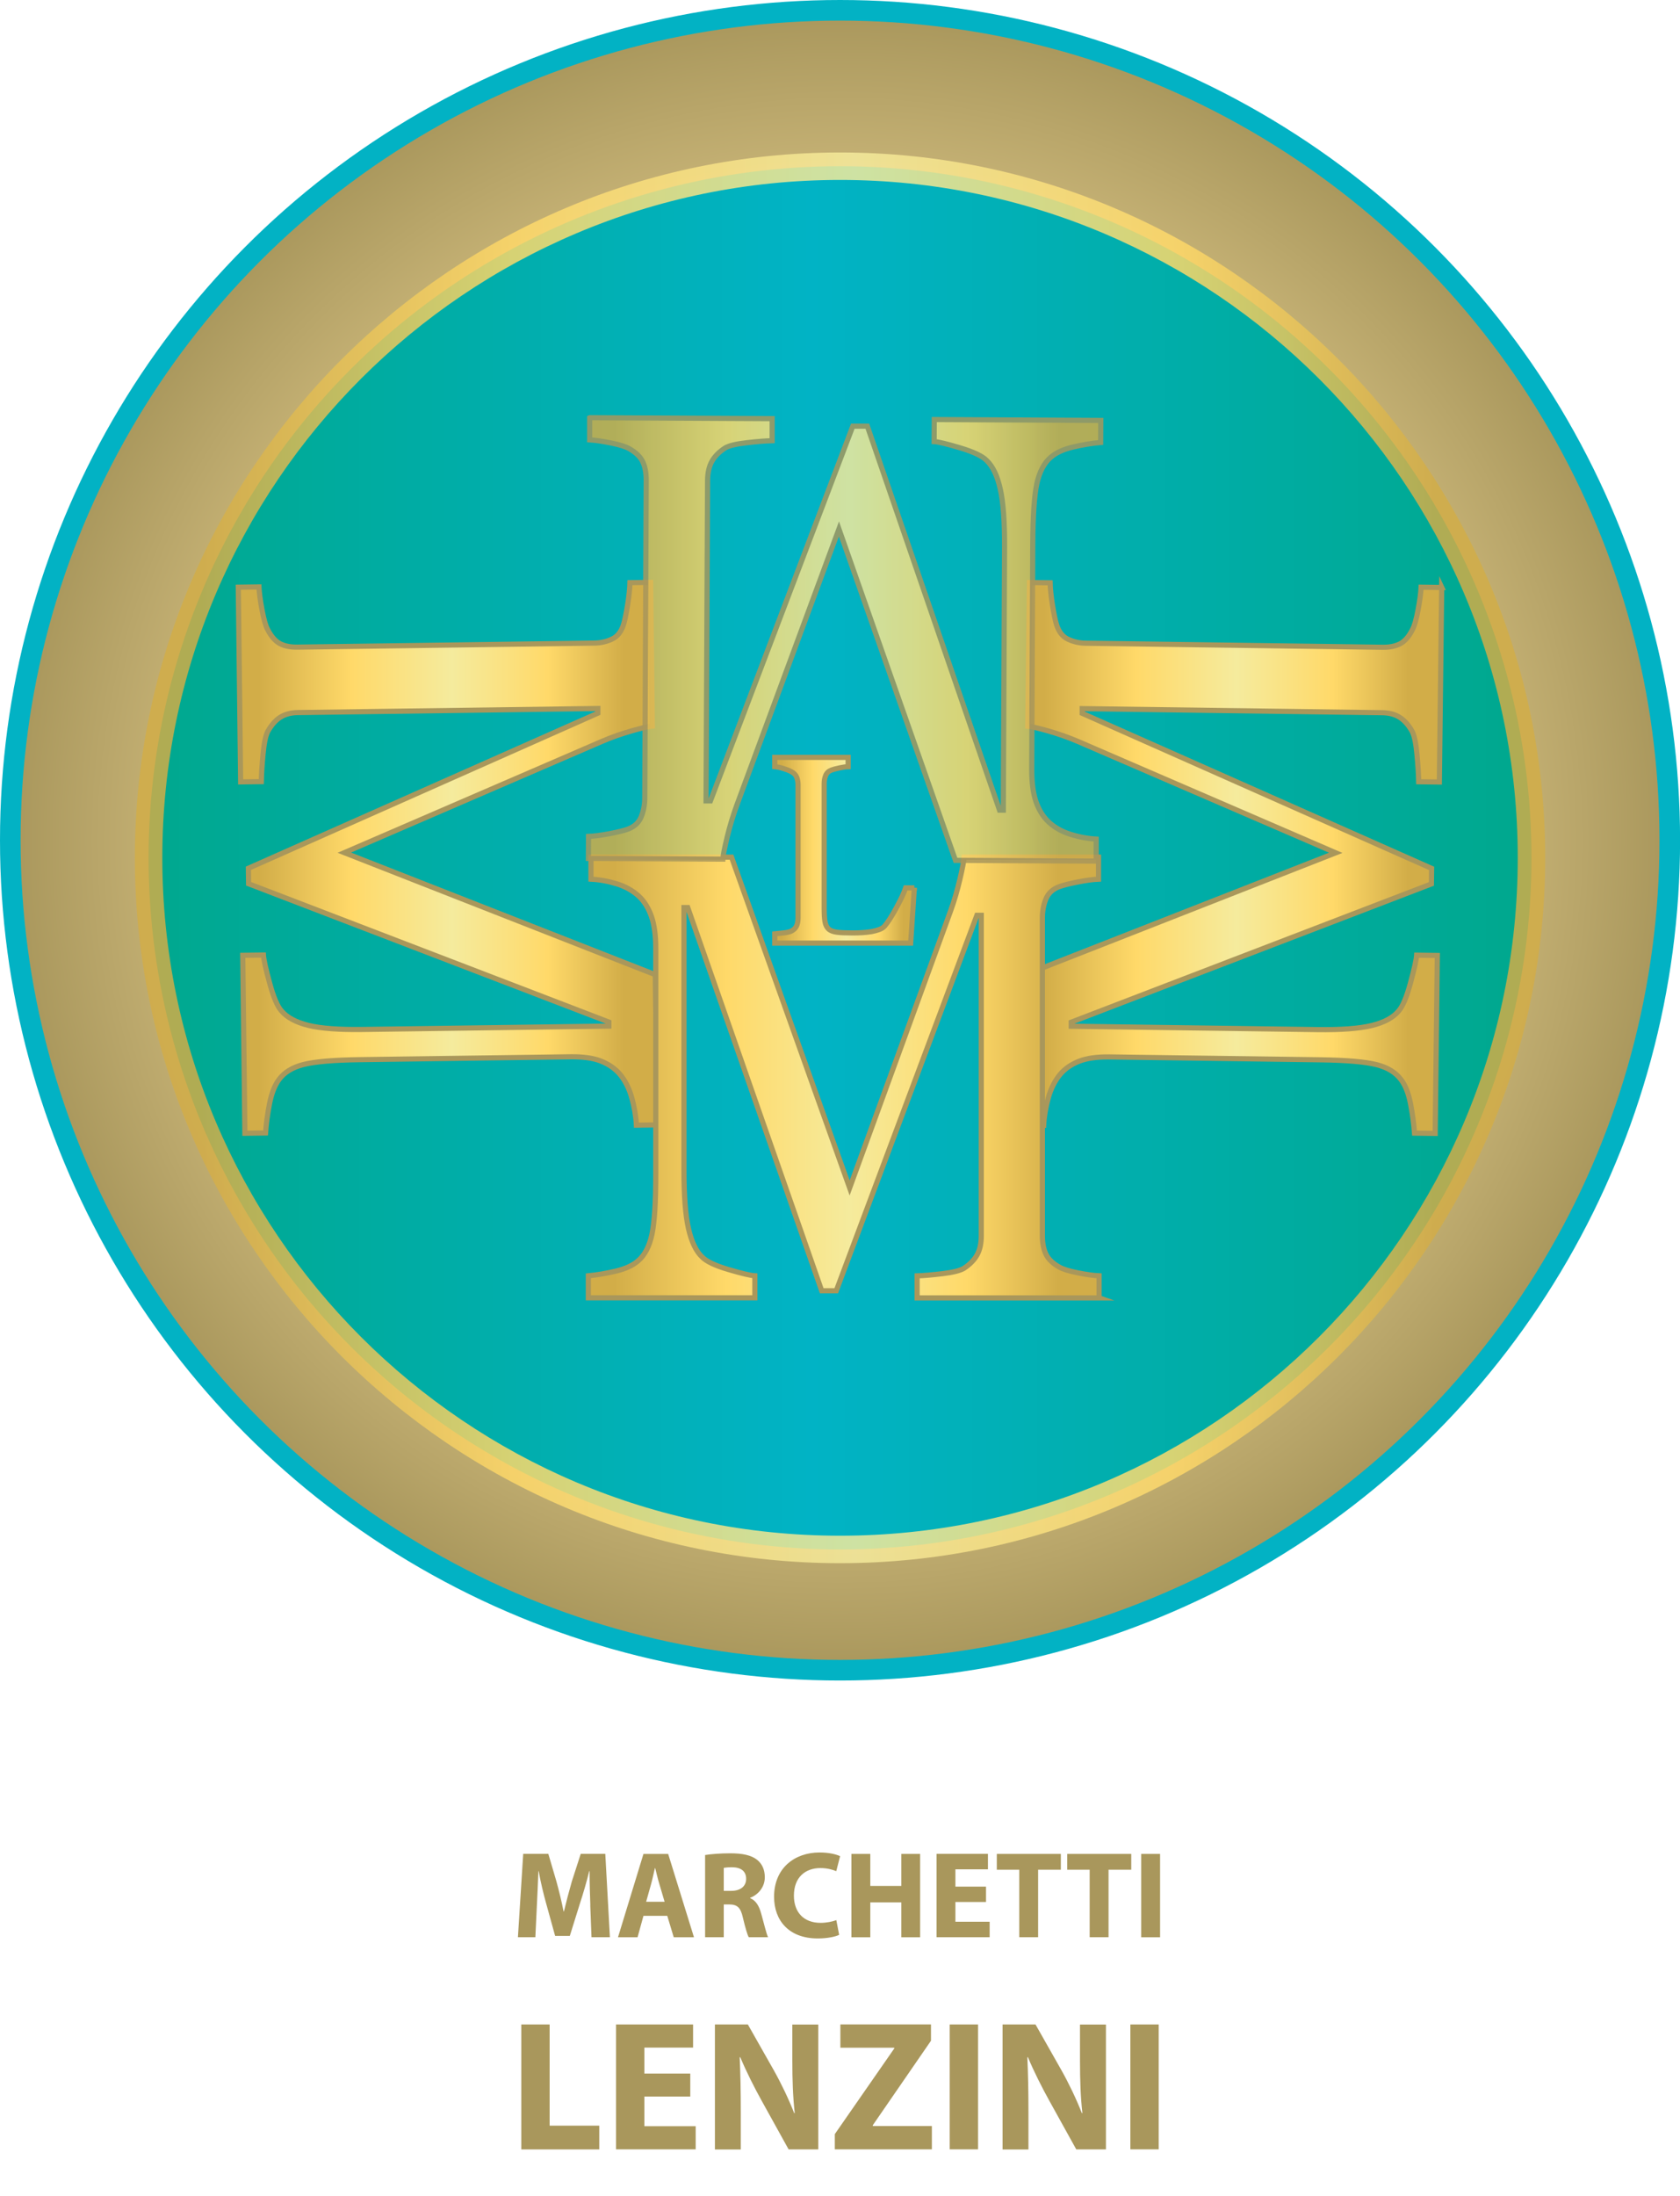
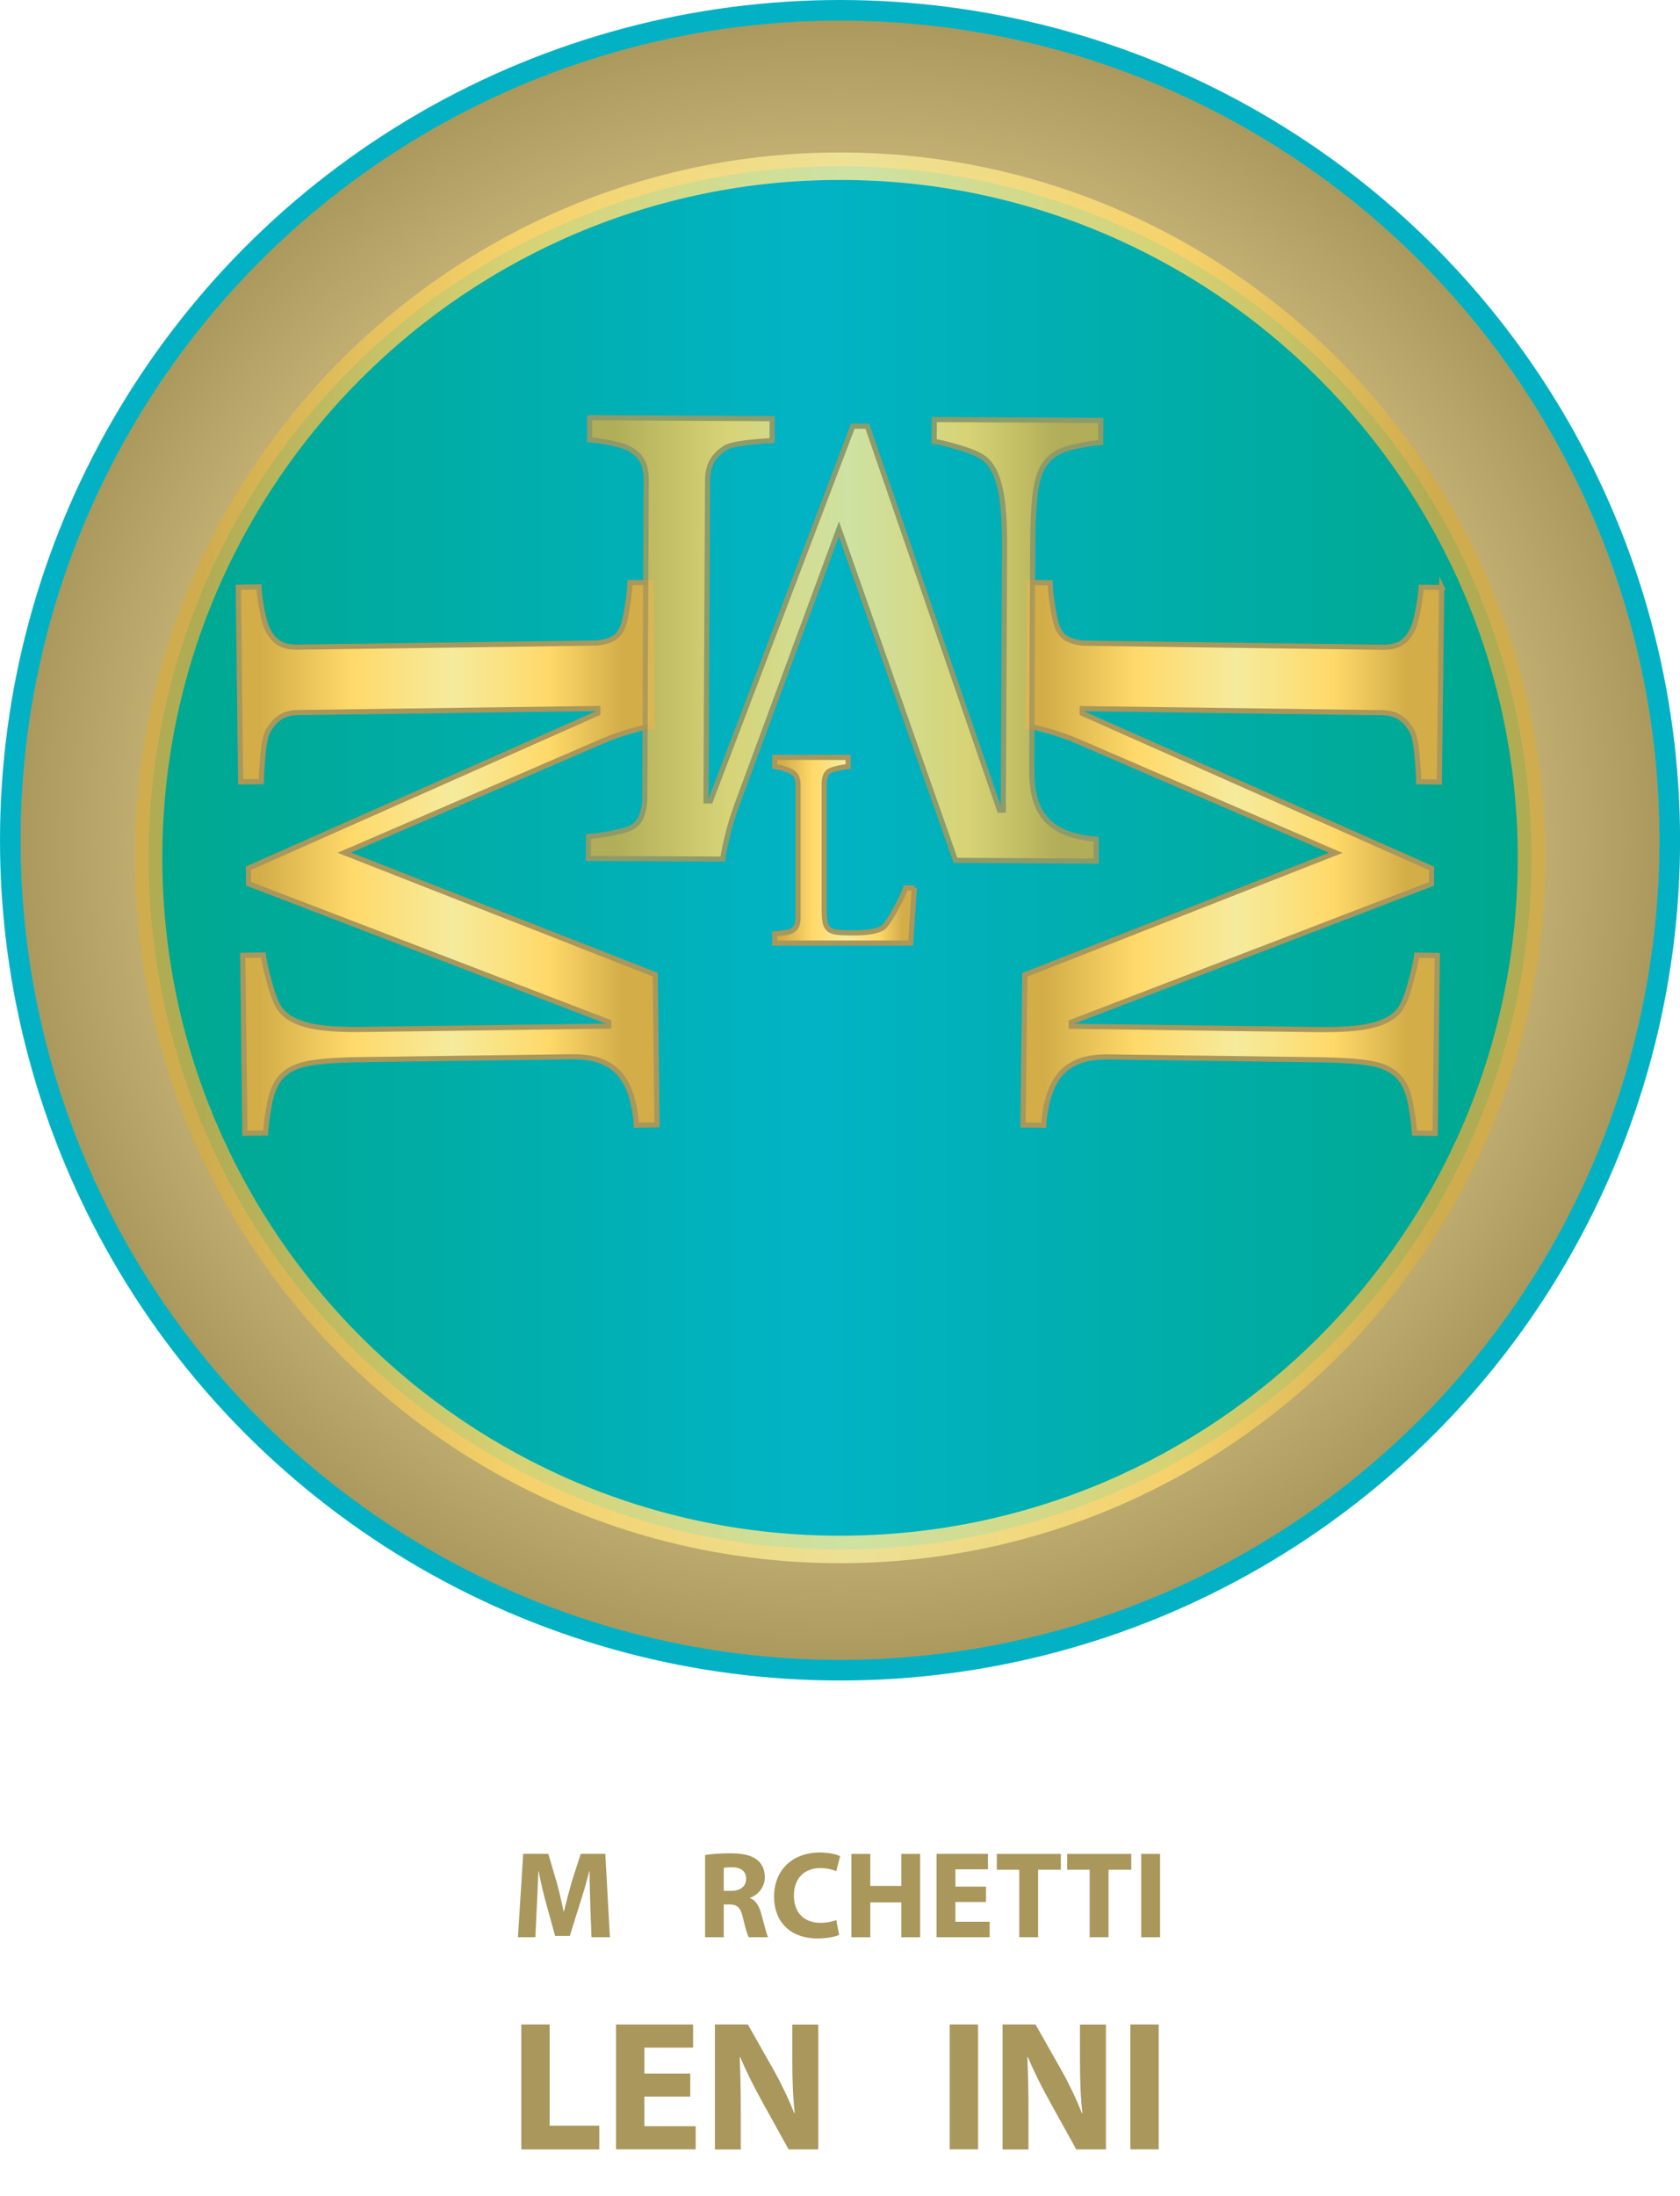
<svg xmlns="http://www.w3.org/2000/svg" xmlns:xlink="http://www.w3.org/1999/xlink" id="Layer_1" viewBox="0 0 244.77 319.82">
  <defs>
    <style>.cls-1{fill:url(#linear-gradient);}.cls-2{fill:#a9975c;}.cls-3{fill:url(#linear-gradient-7);}.cls-3,.cls-4,.cls-5,.cls-6,.cls-7{stroke:#a9975b;stroke-width:.75px;}.cls-3,.cls-4,.cls-5,.cls-6,.cls-7,.cls-8{stroke-miterlimit:10;}.cls-4{fill:url(#linear-gradient-5);}.cls-5{fill:url(#linear-gradient-6);}.cls-6{fill:url(#linear-gradient-3);}.cls-7{fill:url(#linear-gradient-4);}.cls-8{fill:url(#radial-gradient);stroke:#02b2c4;stroke-width:3px;}.cls-9,.cls-10{opacity:.84;}.cls-10{fill:url(#linear-gradient-2);}</style>
    <radialGradient id="radial-gradient" cx="122.39" cy="122.39" fx="122.39" fy="122.39" r="120.89" gradientUnits="userSpaceOnUse">
      <stop offset="0" stop-color="#ab944e" />
      <stop offset=".38" stop-color="#d8c385" />
      <stop offset=".68" stop-color="#d8c385" />
      <stop offset="1" stop-color="#a9975c" />
    </radialGradient>
    <linearGradient id="linear-gradient" x1="21.65" y1="124.95" x2="223.13" y2="124.95" gradientUnits="userSpaceOnUse">
      <stop offset="0" stop-color="#00a88e" />
      <stop offset=".48" stop-color="#01b3c5" />
      <stop offset=".99" stop-color="#00a88e" />
    </linearGradient>
    <linearGradient id="linear-gradient-2" x1="19.65" y1="124.95" x2="225.13" y2="124.95" gradientUnits="userSpaceOnUse">
      <stop offset=".05" stop-color="#d2ad48" />
      <stop offset=".27" stop-color="#ffd969" />
      <stop offset=".51" stop-color="#f5eb9d" />
      <stop offset=".74" stop-color="#ffd969" />
      <stop offset=".92" stop-color="#d2ad48" />
    </linearGradient>
    <linearGradient id="linear-gradient-3" x1="112.89" y1="123.84" x2="133.22" y2="123.84" xlink:href="#linear-gradient-2" />
    <linearGradient id="linear-gradient-4" x1="149.05" y1="124.95" x2="210.05" y2="124.95" xlink:href="#linear-gradient-2" />
    <linearGradient id="linear-gradient-5" x1="34.72" y1="124.95" x2="95.73" y2="124.95" xlink:href="#linear-gradient-2" />
    <linearGradient id="linear-gradient-6" x1="85.74" y1="156.96" x2="160.16" y2="156.96" xlink:href="#linear-gradient-2" />
    <linearGradient id="linear-gradient-7" x1="85.74" y1="93.13" x2="160.37" y2="93.13" xlink:href="#linear-gradient-2" />
  </defs>
  <circle class="cls-8" cx="122.39" cy="122.39" r="120.89" />
  <circle class="cls-1" cx="122.39" cy="124.95" r="100.74" />
  <path class="cls-10" d="m122.39,227.69c-56.65,0-102.74-46.09-102.74-102.74S65.74,22.21,122.39,22.21s102.74,46.09,102.74,102.74-46.09,102.74-102.74,102.74Zm0-201.48c-54.45,0-98.74,44.29-98.74,98.74s44.29,98.74,98.74,98.74,98.74-44.29,98.74-98.74S176.83,26.21,122.39,26.21Z" />
  <path class="cls-6" d="m133.22,129.32l-.54,8.05h-19.8v-1.35c.29-.03.7-.07,1.24-.13.54-.06.92-.15,1.13-.25.36-.17.62-.41.78-.72.16-.32.24-.72.24-1.22v-19.38c0-.43-.07-.81-.21-1.14-.14-.33-.41-.6-.81-.8-.27-.15-.66-.3-1.15-.45-.49-.15-.9-.23-1.22-.26v-1.35h10.69v1.35c-.33.01-.76.08-1.29.19s-.91.22-1.15.31c-.4.15-.68.41-.83.78-.15.37-.22.76-.22,1.18v18.18c0,.84.04,1.49.12,1.95.08.46.26.82.54,1.08.27.23.68.38,1.22.45.54.07,1.3.1,2.28.1.44,0,.9-.01,1.37-.04.48-.03.93-.08,1.36-.15.42-.08.8-.18,1.15-.31.35-.13.61-.3.78-.51.49-.58,1.06-1.47,1.7-2.66.65-1.19,1.1-2.15,1.35-2.89h1.27Z" />
  <path class="cls-7" d="m210.05,85.55l-.34,28.36-3.01-.04c-.02-1.02-.1-2.34-.25-3.96-.15-1.62-.38-2.73-.68-3.33-.52-.94-1.13-1.64-1.82-2.08-.69-.45-1.55-.68-2.6-.69l-43.68-.59v.68s50.91,22.59,50.91,22.59l-.03,2.26-52.48,20.14v.59s35.85.49,35.85.49c3.47.05,6.11-.15,7.92-.59,1.81-.44,3.12-1.14,3.92-2.1.6-.66,1.18-2.02,1.74-4.09.56-2.07.86-3.43.9-4.06l3.01.04-.31,25.92-3.01-.04c-.1-1.36-.29-2.79-.58-4.28-.29-1.5-.74-2.66-1.36-3.48-.78-1.07-1.98-1.81-3.61-2.22-1.63-.41-4.37-.65-8.2-.7l-30.73-.42c-1.78-.02-3.23.18-4.37.62-1.13.44-2.06,1.07-2.77,1.91-.77.92-1.35,2.06-1.73,3.41-.38,1.35-.61,2.69-.68,4.02l-3.01-.04.26-21.88,45.3-17.77-37.53-16.21c-1.38-.59-2.82-1.1-4.32-1.53-1.51-.43-2.51-.66-3.02-.7l.25-20.93,3.01.04c.02.84.13,1.92.34,3.24.21,1.31.41,2.27.6,2.88.33,1.03.88,1.73,1.67,2.1.79.37,1.64.57,2.58.58l43.3.59c.99.01,1.82-.16,2.5-.51s1.28-1.04,1.8-2.06c.29-.54.56-1.5.82-2.88.26-1.38.4-2.48.44-3.3l3.01.04Z" />
  <path class="cls-4" d="m37.73,85.51c.04.81.18,1.91.44,3.3.26,1.38.53,2.35.82,2.88.52,1.02,1.12,1.7,1.8,2.06s1.52.52,2.5.51l43.3-.59c.93-.01,1.79-.21,2.58-.58.79-.37,1.34-1.07,1.67-2.1.19-.61.39-1.57.6-2.88.21-1.32.32-2.4.34-3.24l3.01-.04.25,20.93c-.51.04-1.51.27-3.02.7s-2.95.94-4.32,1.53l-37.53,16.21,45.3,17.77.26,21.88-3.01.04c-.07-1.33-.3-2.66-.68-4.02-.38-1.35-.96-2.49-1.73-3.41-.72-.83-1.64-1.47-2.77-1.91-1.13-.44-2.59-.64-4.37-.62l-30.73.42c-3.84.05-6.57.29-8.2.7-1.63.41-2.84,1.15-3.61,2.22-.61.82-1.06,1.98-1.36,3.48-.29,1.5-.49,2.92-.58,4.28l-3.01.04-.31-25.92,3.01-.04c.04.63.33,1.99.9,4.06.56,2.07,1.14,3.44,1.74,4.09.8.95,2.11,1.65,3.92,2.1,1.81.44,4.45.64,7.92.59l35.85-.49v-.59s-52.49-20.14-52.49-20.14l-.03-2.26,50.92-22.59v-.68s-43.69.59-43.69.59c-1.04.01-1.91.25-2.6.69-.69.45-1.29,1.14-1.82,2.08-.3.61-.53,1.72-.68,3.33-.15,1.62-.23,2.94-.25,3.96l-3.01.04-.34-28.36,3.01-.04Z" />
  <path class="cls-2" d="m86.01,277.53c-.05-1.46-.11-3.22-.11-4.99h-.05c-.38,1.55-.88,3.28-1.35,4.7l-1.48,4.74h-2.14l-1.3-4.7c-.4-1.42-.81-3.15-1.1-4.74h-.04c-.07,1.64-.13,3.51-.22,5.02l-.22,4.61h-2.54l.77-12.14h3.66l1.19,4.05c.38,1.4.76,2.92,1.03,4.34h.05c.34-1.4.76-3.01,1.15-4.36l1.3-4.03h3.58l.67,12.14h-2.68l-.18-4.65Z" />
-   <path class="cls-2" d="m93.75,279.06l-.86,3.12h-2.85l3.71-12.14h3.6l3.76,12.14h-2.95l-.94-3.12h-3.47Zm3.08-2.05l-.76-2.57c-.22-.72-.43-1.62-.61-2.34h-.04c-.18.72-.36,1.64-.56,2.34l-.72,2.57h2.68Z" />
  <path class="cls-2" d="m102.73,270.2c.88-.14,2.2-.25,3.66-.25,1.8,0,3.06.27,3.92.95.72.58,1.12,1.42,1.12,2.54,0,1.55-1.1,2.61-2.14,2.99v.05c.85.34,1.31,1.15,1.62,2.27.38,1.37.76,2.95.99,3.42h-2.81c-.2-.34-.49-1.33-.85-2.83-.32-1.51-.85-1.93-1.96-1.94h-.83v4.77h-2.72v-11.97Zm2.72,5.22h1.08c1.37,0,2.18-.68,2.18-1.75,0-1.12-.76-1.67-2.02-1.69-.67,0-1.04.05-1.24.09v3.35Z" />
  <path class="cls-2" d="m122.25,281.83c-.5.25-1.64.52-3.11.52-4.2,0-6.36-2.61-6.36-6.07,0-4.14,2.95-6.45,6.63-6.45,1.42,0,2.5.29,2.99.54l-.56,2.18c-.56-.23-1.33-.45-2.3-.45-2.18,0-3.87,1.31-3.87,4.02,0,2.43,1.44,3.96,3.89,3.96.83,0,1.75-.18,2.29-.4l.41,2.14Z" />
  <path class="cls-2" d="m126.8,270.04v4.66h4.52v-4.66h2.74v12.14h-2.74v-5.08h-4.52v5.08h-2.75v-12.14h2.75Z" />
  <path class="cls-2" d="m143.66,277.04h-4.46v2.88h4.99v2.25h-7.74v-12.14h7.49v2.25h-4.74v2.52h4.46v2.23Z" />
  <path class="cls-2" d="m148.49,272.34h-3.26v-2.3h9.33v2.3h-3.31v9.83h-2.75v-9.83Z" />
  <path class="cls-2" d="m158.75,272.34h-3.26v-2.3h9.33v2.3h-3.31v9.83h-2.75v-9.83Z" />
  <path class="cls-2" d="m169.02,270.04v12.14h-2.75v-12.14h2.75Z" />
  <path class="cls-2" d="m75.95,294.88h4.13v14.74h7.23v3.46h-11.36v-18.19Z" />
  <path class="cls-2" d="m100.57,305.38h-6.69v4.32h7.48v3.37h-11.61v-18.19h11.23v3.37h-7.1v3.78h6.69v3.35Z" />
  <path class="cls-2" d="m104.16,313.07v-18.19h4.8l3.78,6.67c1.08,1.92,2.16,4.18,2.97,6.24h.08c-.27-2.4-.35-4.86-.35-7.58v-5.32h3.78v18.19h-4.32l-3.89-7.02c-1.08-1.94-2.27-4.29-3.16-6.42l-.08.03c.11,2.4.16,4.97.16,7.94v5.48h-3.78Z" />
-   <path class="cls-2" d="m121.63,310.85l8.66-12.47v-.11h-7.85v-3.4h13.2v2.38l-8.48,12.31v.11h8.61v3.4h-14.14v-2.21Z" />
  <path class="cls-2" d="m142.5,294.88v18.19h-4.13v-18.19h4.13Z" />
  <path class="cls-2" d="m146.07,313.07v-18.19h4.8l3.78,6.67c1.08,1.92,2.16,4.18,2.97,6.24h.08c-.27-2.4-.35-4.86-.35-7.58v-5.32h3.78v18.19h-4.32l-3.89-7.02c-1.08-1.94-2.27-4.29-3.16-6.42l-.08.03c.11,2.4.16,4.97.16,7.94v5.48h-3.78Z" />
  <path class="cls-2" d="m168.82,294.88v18.19h-4.13v-18.19h4.13Z" />
-   <path class="cls-5" d="m160.16,189.05h-26.54v-3.21c.96-.03,2.19-.14,3.7-.32,1.51-.18,2.55-.44,3.11-.77.87-.57,1.52-1.23,1.93-1.97.41-.74.61-1.67.61-2.78v-46.68h-.64l-20.49,54.69h-2.12l-19.52-55.82h-.55v38.31c0,3.71.22,6.53.66,8.46.44,1.93,1.11,3.32,2.01,4.16.62.63,1.9,1.24,3.85,1.81,1.95.57,3.22.87,3.81.9v3.21h-24.26v-3.21c1.27-.12,2.6-.35,4-.68,1.4-.33,2.48-.83,3.24-1.49.99-.84,1.66-2.14,2.03-3.89.37-1.75.55-4.67.55-8.78v-32.84c0-1.9-.21-3.45-.63-4.66-.42-1.21-1.03-2.19-1.82-2.94-.88-.81-1.95-1.42-3.22-1.81-1.27-.39-2.53-.62-3.77-.68v-3.21h20.48l17.21,48.18,14.69-40.3c.54-1.48.99-3.02,1.37-4.64s.59-2.69.61-3.24h19.59v3.21c-.79.03-1.8.17-3.03.41-1.23.24-2.12.47-2.69.68-.96.36-1.61.97-1.95,1.81-.34.84-.51,1.76-.51,2.76v46.27c0,1.06.17,1.95.51,2.67s.99,1.36,1.95,1.9c.51.3,1.41.58,2.71.84,1.3.26,2.33.4,3.09.43v3.21Z" />
  <g class="cls-9">
    <path class="cls-3" d="m85.96,60.84l26.54.14v3.21c-.97.03-2.21.12-3.72.3-1.51.17-2.55.42-3.12.75-.88.57-1.52,1.22-1.94,1.96-.41.74-.62,1.66-.63,2.78l-.22,46.68h.64s20.74-54.58,20.74-54.58h2.12s19.26,55.93,19.26,55.93h.55s.18-38.31.18-38.31c.02-3.71-.19-6.53-.62-8.46-.43-1.93-1.09-3.32-1.99-4.17-.62-.64-1.9-1.25-3.84-1.83-1.94-.58-3.21-.89-3.81-.92l.02-3.21,24.26.13-.02,3.21c-1.27.11-2.61.33-4,.66-1.4.32-2.48.82-3.25,1.48-.99.84-1.67,2.13-2.05,3.88-.37,1.75-.57,4.67-.59,8.77l-.15,32.84c0,1.9.2,3.45.61,4.66.42,1.21,1.02,2.19,1.81,2.95.87.82,1.94,1.43,3.21,1.83,1.27.4,2.52.63,3.76.7v3.21s-20.5-.11-20.5-.11l-16.98-48.27-14.88,40.23c-.54,1.48-1.01,3.02-1.4,4.63-.39,1.61-.6,2.69-.63,3.23l-19.59-.1.02-3.21c.79-.03,1.8-.16,3.03-.39,1.23-.24,2.13-.46,2.69-.66.96-.36,1.61-.96,1.95-1.8.34-.84.52-1.76.52-2.76l.21-46.27c0-1.06-.16-1.95-.5-2.67-.34-.73-.98-1.36-1.94-1.91-.51-.3-1.41-.59-2.71-.85s-2.33-.41-3.09-.45v-3.21Z" />
  </g>
</svg>